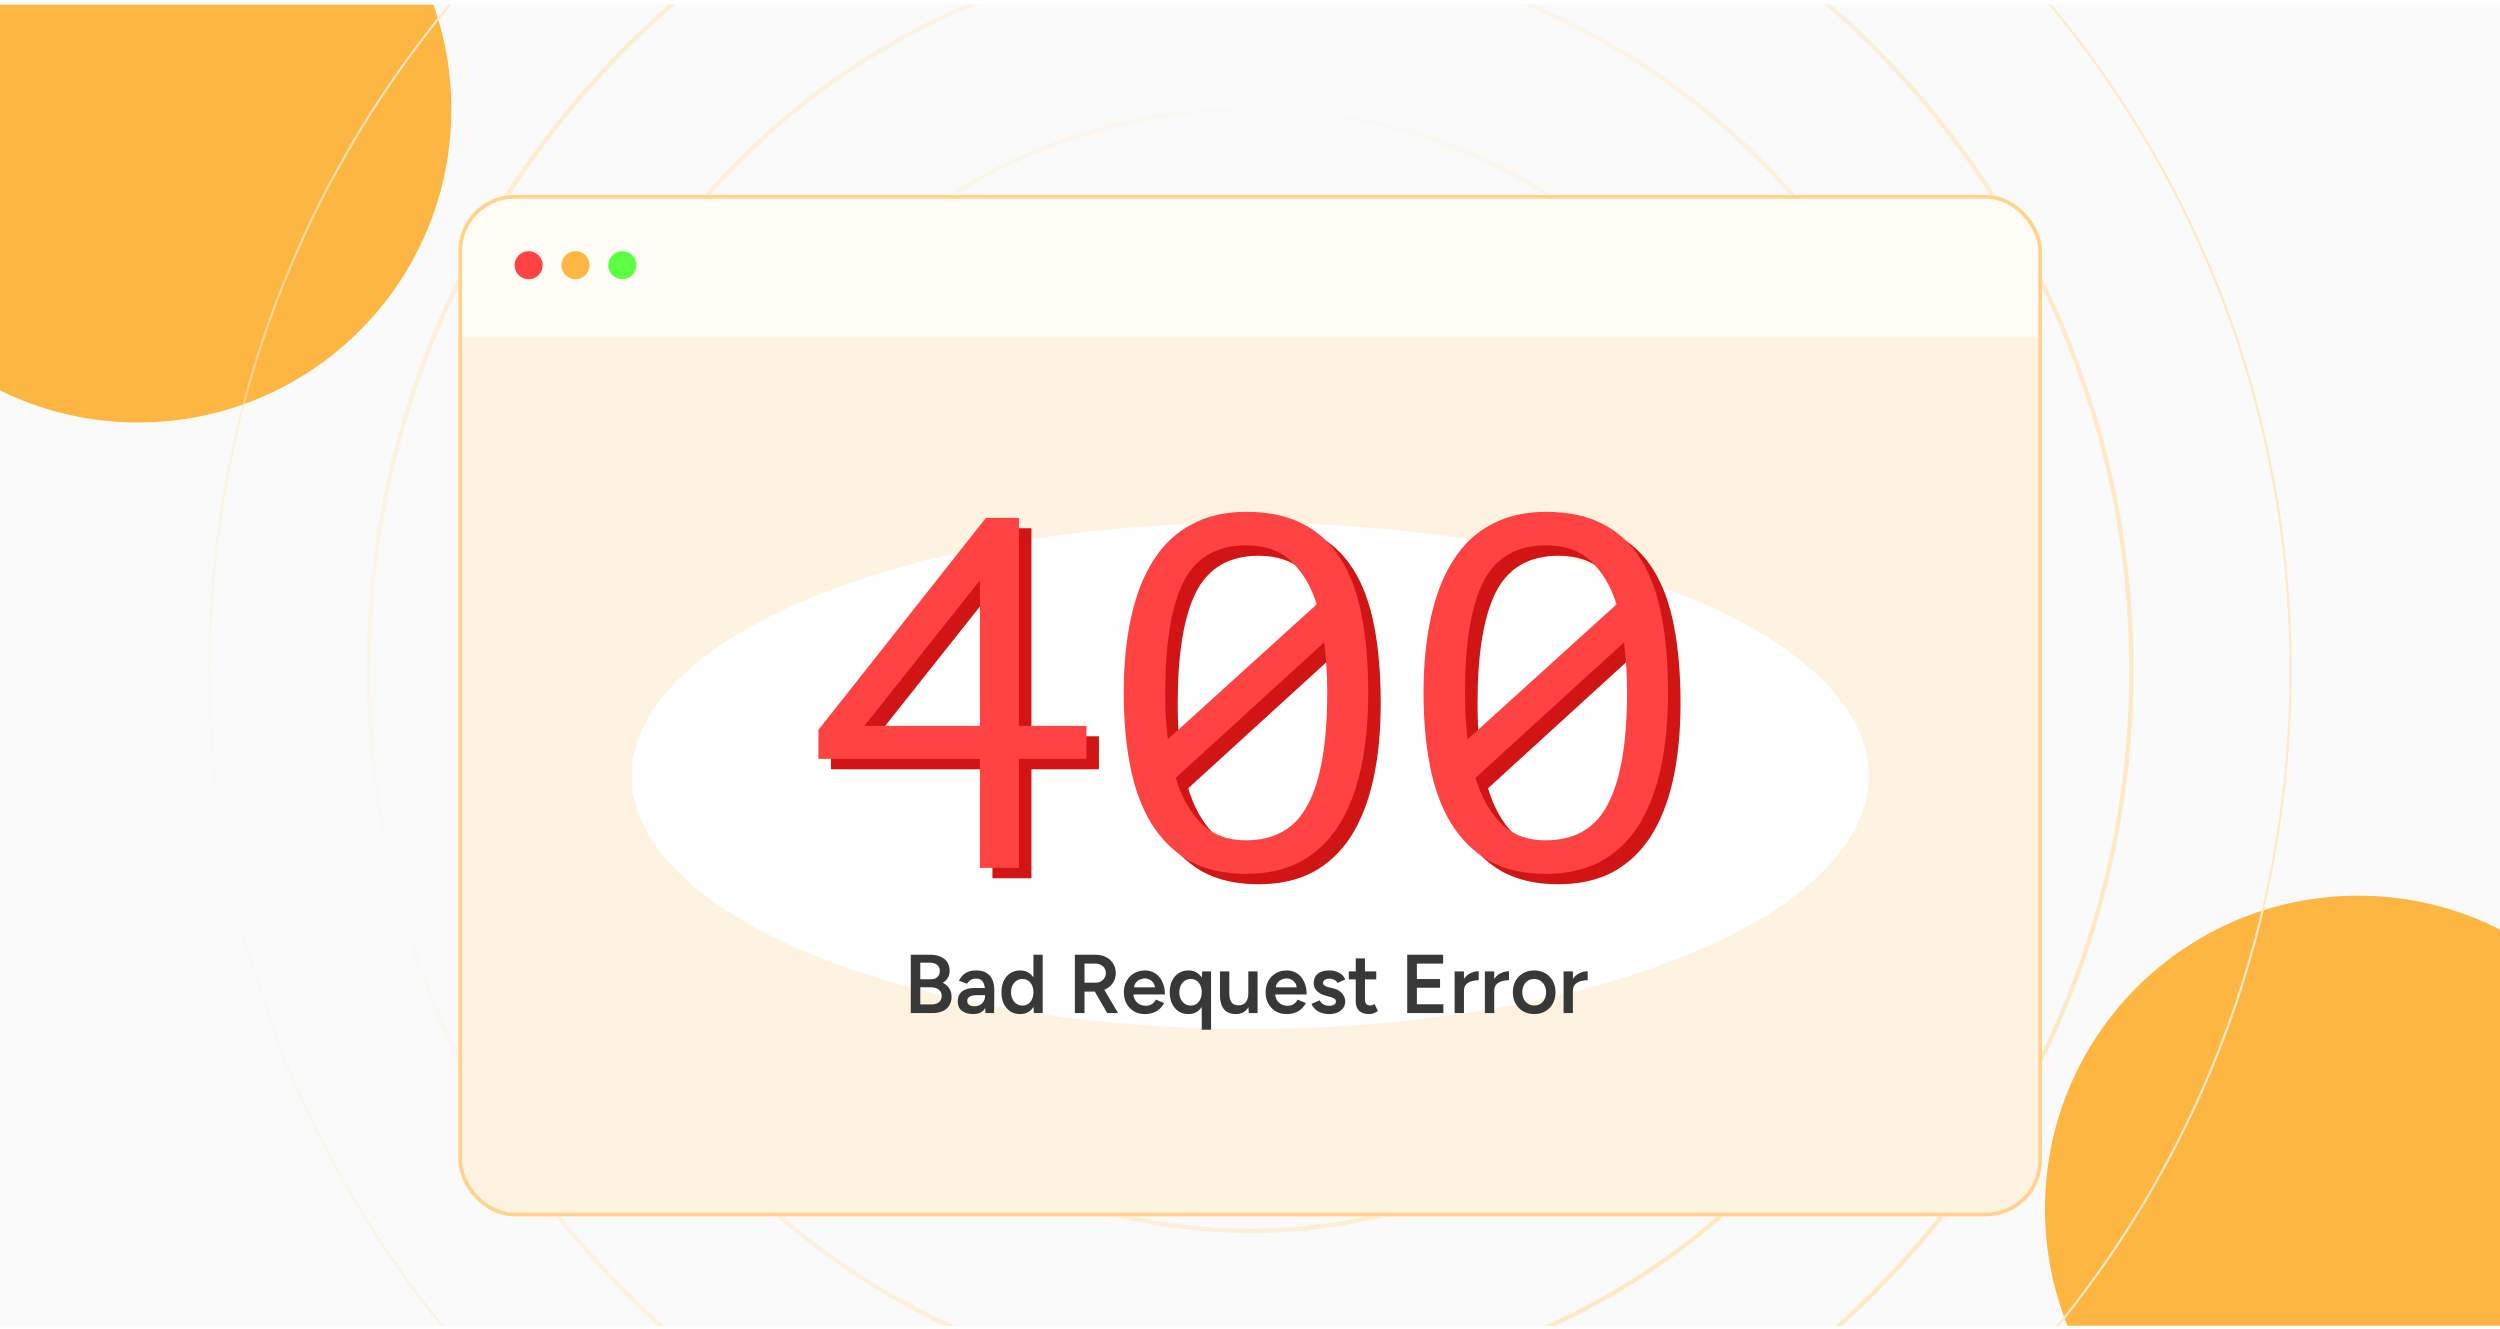
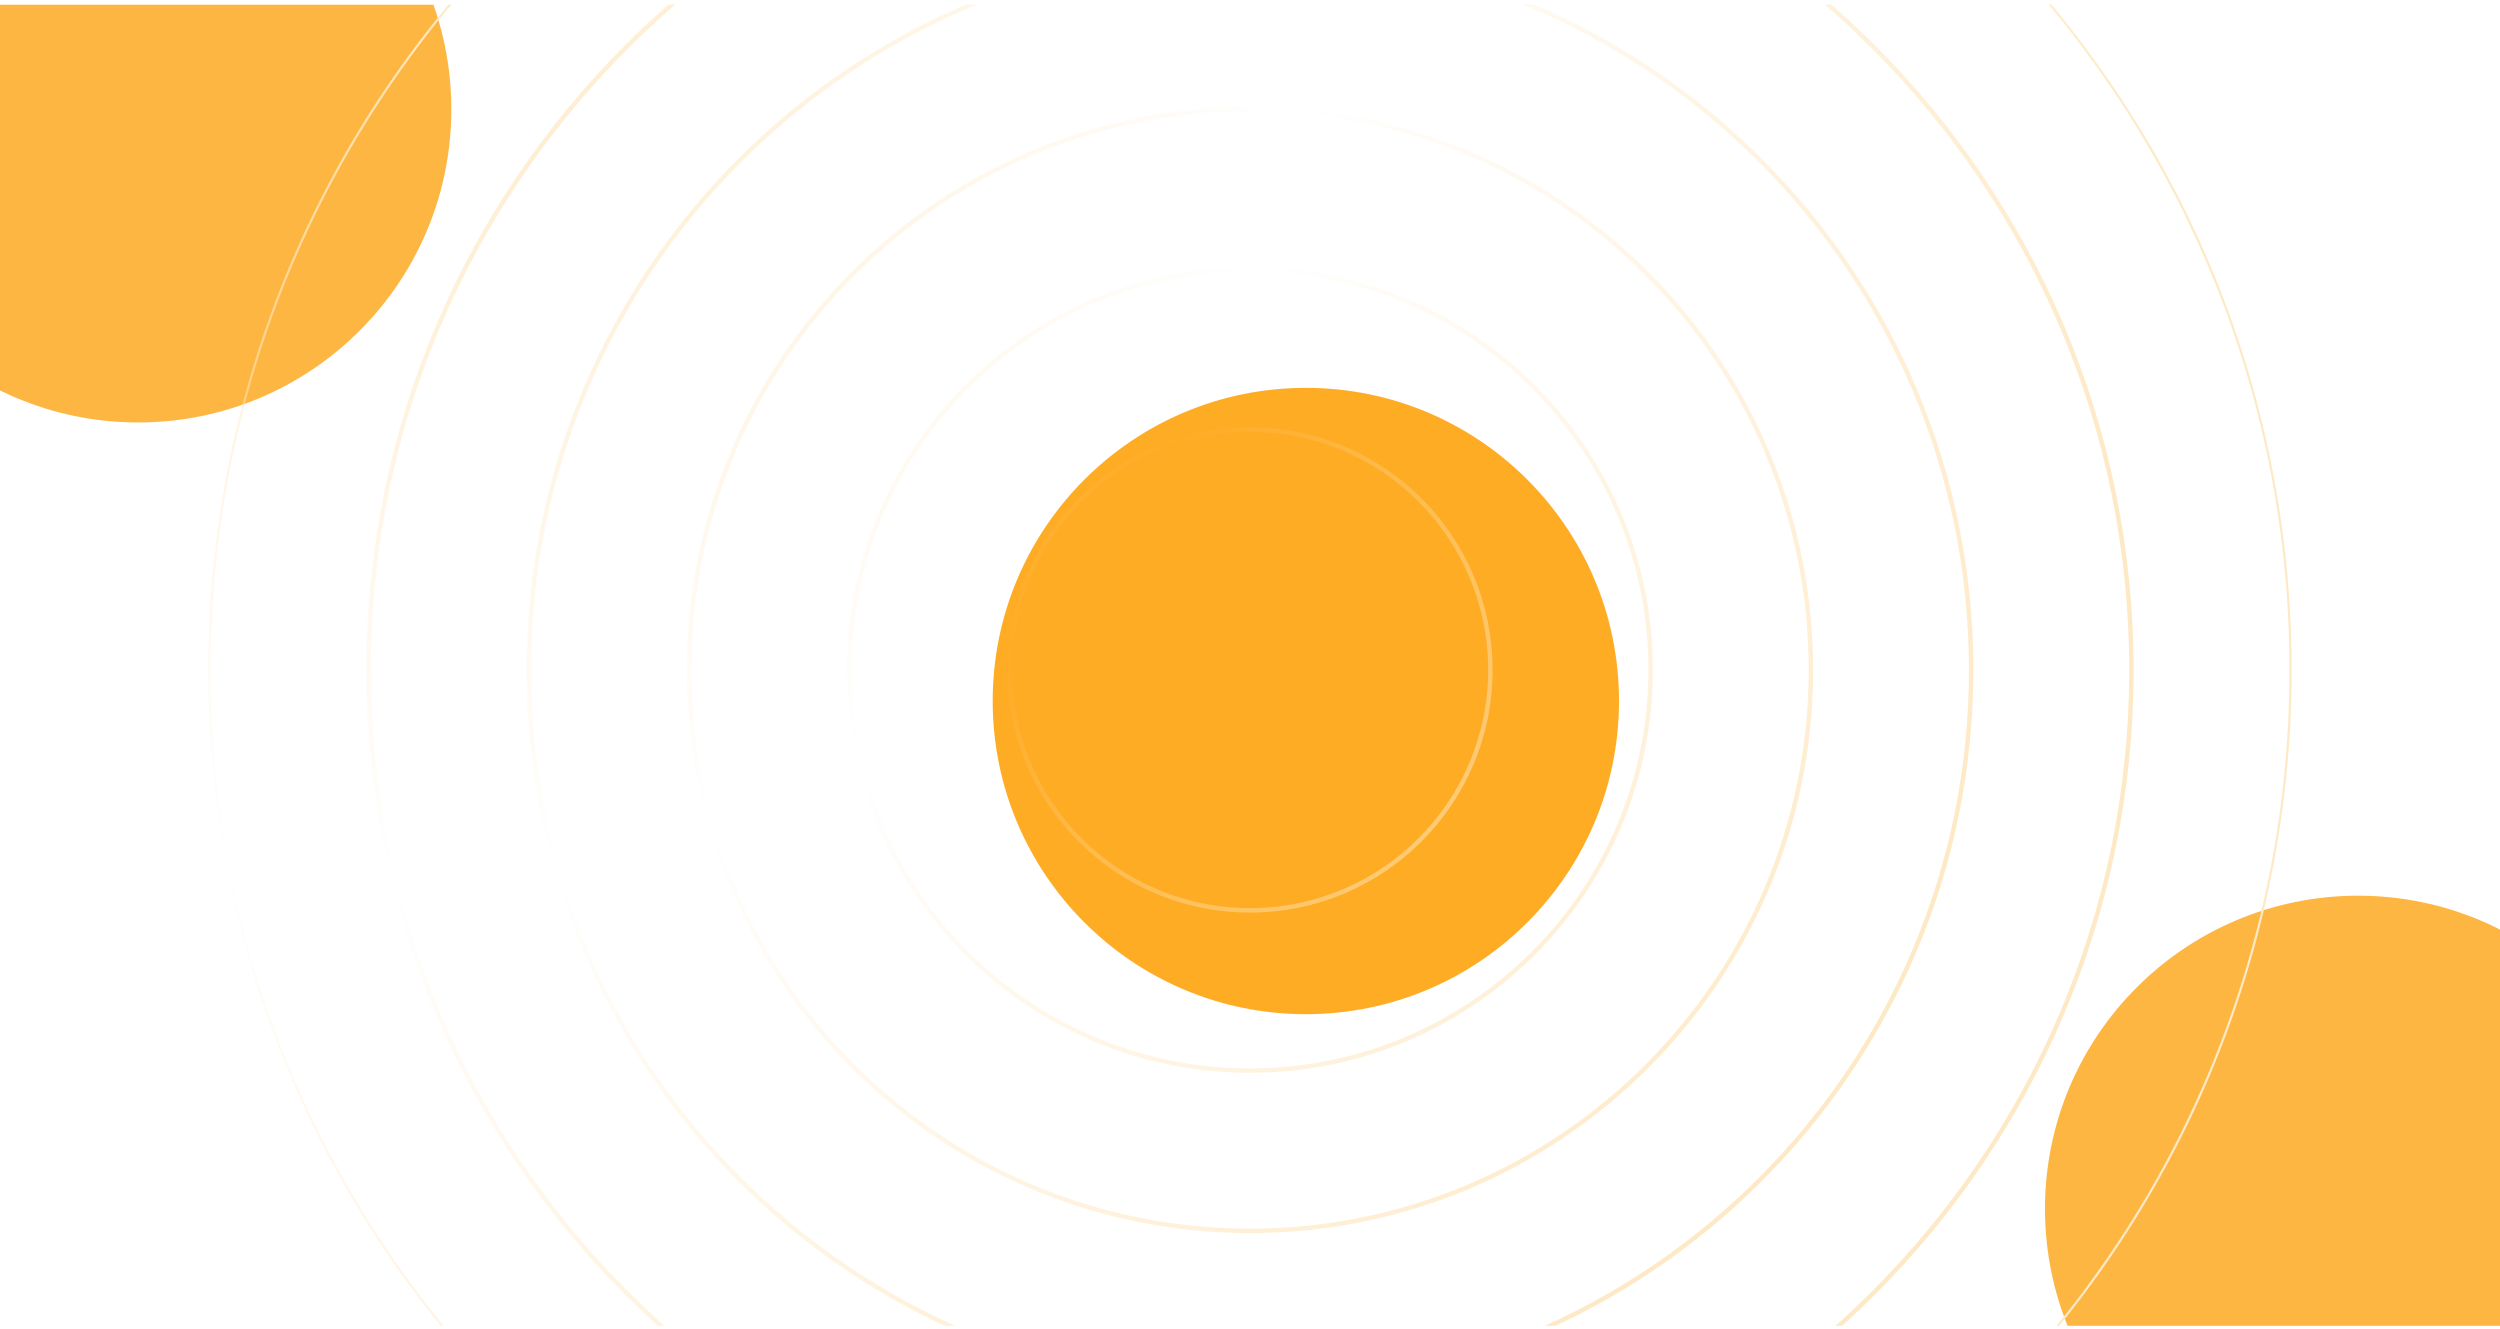
<svg xmlns="http://www.w3.org/2000/svg" width="350" height="186" viewBox="0 0 350 186" fill="none">
  <g clip-path="url(#clip0_961_232)">
-     <rect width="350" height="185" transform="translate(0 0.625)" fill="#FAFAFA" />
    <g filter="url(#filter0_f_961_232)">
      <circle cx="19.343" cy="15.302" r="43.843" fill="#FDB642" />
    </g>
    <g filter="url(#filter1_f_961_232)">
      <circle cx="182.819" cy="98.143" r="43.843" fill="#FFAC25" />
    </g>
    <g filter="url(#filter2_f_961_232)">
      <circle cx="330.142" cy="169.24" r="43.843" fill="#FDB642" />
    </g>
    <path d="M208.499 93.792C208.499 112.294 193.501 127.292 175 127.292C156.499 127.292 141.5 112.294 141.5 93.792C141.5 75.291 156.499 60.293 175 60.293C193.501 60.293 208.499 75.291 208.499 93.792ZM175 127.601C193.672 127.601 208.808 112.464 208.808 93.792C208.808 75.121 193.672 59.984 175 59.984C156.328 59.984 141.192 75.121 141.192 93.792C141.192 112.464 156.328 127.601 175 127.601ZM230.935 93.792C230.935 124.685 205.892 149.728 175 149.728C144.108 149.728 119.064 124.685 119.064 93.792C119.064 62.9 144.108 37.857 175 37.857C205.892 37.857 230.935 62.9 230.935 93.792ZM175 150.036C206.063 150.036 231.244 124.855 231.244 93.792C231.244 62.73 206.063 37.548 175 37.548C143.937 37.548 118.756 62.73 118.756 93.792C118.756 124.855 143.937 150.036 175 150.036ZM253.371 93.792C253.371 137.076 218.283 172.164 175 172.164C131.717 172.164 96.629 137.076 96.629 93.792C96.629 50.509 131.717 15.421 175 15.421C218.283 15.421 253.371 50.509 253.371 93.792ZM175 172.472C218.454 172.472 253.68 137.246 253.68 93.792C253.68 50.339 218.454 15.112 175 15.112C131.546 15.112 96.32 50.339 96.32 93.792C96.32 137.246 131.546 172.472 175 172.472ZM275.807 93.792C275.807 149.467 230.674 194.599 175 194.599C119.326 194.599 74.193 149.467 74.193 93.792C74.193 38.118 119.326 -7.015 175 -7.015C230.674 -7.015 275.807 38.118 275.807 93.792ZM175 194.908C230.845 194.908 276.116 149.637 276.116 93.792C276.116 37.947 230.845 -7.324 175 -7.324C119.155 -7.324 73.884 37.947 73.884 93.792C73.884 149.637 119.155 194.908 175 194.908ZM298.243 93.792C298.243 161.858 243.065 217.035 175 217.035C106.935 217.035 51.757 161.858 51.757 93.792C51.757 25.727 106.935 -29.451 175 -29.451C243.065 -29.451 298.243 25.727 298.243 93.792ZM175 217.344C243.236 217.344 298.552 162.028 298.552 93.792C298.552 25.556 243.236 -29.759 175 -29.759C106.764 -29.759 51.448 25.556 51.448 93.792C51.448 162.028 106.764 217.344 175 217.344ZM320.679 93.792C320.679 174.249 255.456 239.471 175 239.471C94.544 239.471 29.321 174.249 29.321 93.792C29.321 13.336 94.544 -51.887 175 -51.887C255.456 -51.887 320.679 13.336 320.679 93.792Z" stroke="url(#paint0_radial_961_232)" stroke-width="0.309" />
    <g filter="url(#filter3_d_961_232)">
      <g clip-path="url(#clip1_961_232)">
        <rect x="64.167" y="22.042" width="221.716" height="143" rx="7.872" fill="white" />
        <rect x="64.167" y="22.042" width="221.716" height="143" rx="7.872" fill="#FEF3E1" />
        <g filter="url(#filter4_f_961_232)">
          <ellipse cx="175.028" cy="103.381" rx="86.587" ry="35.422" fill="white" />
        </g>
        <rect x="64.167" y="22.042" width="221.667" height="19.833" fill="#FFFCF6" />
        <circle cx="74.006" cy="31.881" r="1.968" fill="#FF4242" />
-         <circle cx="80.566" cy="31.881" r="1.968" fill="#FFB743" />
        <circle cx="87.126" cy="31.881" r="1.968" fill="#5DFF42" />
        <path d="M153.849 102.448H144.399V117.708H138.939V102.448H116.329V98.388L139.779 68.708H144.399V97.828H153.849V102.448ZM138.939 77.458L122.769 97.828H138.939V77.458ZM159.071 93.208C159.071 89.241 159.421 85.695 160.121 82.568C160.821 79.395 161.871 76.735 163.271 74.588C164.671 72.395 166.445 70.738 168.591 69.618C170.738 68.451 173.281 67.868 176.221 67.868C179.348 67.868 181.985 68.428 184.131 69.548C186.325 70.668 188.098 72.301 189.451 74.448C190.805 76.595 191.785 79.255 192.391 82.428C192.998 85.555 193.301 89.148 193.301 93.208C193.301 97.175 192.951 100.745 192.251 103.918C191.551 107.045 190.501 109.705 189.101 111.898C187.701 114.045 185.928 115.701 183.781 116.868C181.635 117.988 179.091 118.548 176.151 118.548C173.071 118.548 170.435 117.941 168.241 116.728C166.095 115.468 164.321 113.718 162.921 111.478C161.568 109.238 160.588 106.578 159.981 103.498C159.375 100.371 159.071 96.941 159.071 93.208ZM187.561 93.208C187.561 90.735 187.421 88.378 187.141 86.138L166.351 105.108C167.145 107.768 168.335 109.891 169.921 111.478C171.508 113.065 173.585 113.858 176.151 113.858C180.258 113.858 183.175 112.155 184.901 108.748C186.675 105.341 187.561 100.161 187.561 93.208ZM164.881 93.208C164.881 94.375 164.905 95.495 164.951 96.568C165.045 97.641 165.138 98.691 165.231 99.718L186.091 80.818C185.298 78.298 184.108 76.291 182.521 74.798C180.981 73.305 178.881 72.558 176.221 72.558C172.068 72.558 169.128 74.285 167.401 77.738C165.721 81.145 164.881 86.301 164.881 93.208ZM201.044 93.208C201.044 89.241 201.394 85.695 202.094 82.568C202.794 79.395 203.844 76.735 205.244 74.588C206.644 72.395 208.417 70.738 210.564 69.618C212.711 68.451 215.254 67.868 218.194 67.868C221.321 67.868 223.957 68.428 226.104 69.548C228.297 70.668 230.071 72.301 231.424 74.448C232.777 76.595 233.757 79.255 234.364 82.428C234.971 85.555 235.274 89.148 235.274 93.208C235.274 97.175 234.924 100.745 234.224 103.918C233.524 107.045 232.474 109.705 231.074 111.898C229.674 114.045 227.901 115.701 225.754 116.868C223.607 117.988 221.064 118.548 218.124 118.548C215.044 118.548 212.407 117.941 210.214 116.728C208.067 115.468 206.294 113.718 204.894 111.478C203.541 109.238 202.561 106.578 201.954 103.498C201.347 100.371 201.044 96.941 201.044 93.208ZM229.534 93.208C229.534 90.735 229.394 88.378 229.114 86.138L208.324 105.108C209.117 107.768 210.307 109.891 211.894 111.478C213.481 113.065 215.557 113.858 218.124 113.858C222.231 113.858 225.147 112.155 226.874 108.748C228.647 105.341 229.534 100.161 229.534 93.208ZM206.854 93.208C206.854 94.375 206.877 95.495 206.924 96.568C207.017 97.641 207.111 98.691 207.204 99.718L228.064 80.818C227.271 78.298 226.081 76.291 224.494 74.798C222.954 73.305 220.854 72.558 218.194 72.558C214.041 72.558 211.101 74.285 209.374 77.738C207.694 81.145 206.854 86.301 206.854 93.208Z" fill="#D11414" />
        <path d="M152.099 100.99H142.649V116.25H137.189V100.99H114.579V96.93L138.029 67.25H142.649V96.37H152.099V100.99ZM137.189 76L121.019 96.37H137.189V76ZM157.321 91.75C157.321 87.783 157.671 84.237 158.371 81.11C159.071 77.937 160.121 75.277 161.521 73.13C162.921 70.937 164.695 69.28 166.841 68.16C168.988 66.993 171.531 66.41 174.471 66.41C177.598 66.41 180.235 66.97 182.381 68.09C184.575 69.21 186.348 70.843 187.701 72.99C189.055 75.137 190.035 77.797 190.641 80.97C191.248 84.097 191.551 87.69 191.551 91.75C191.551 95.717 191.201 99.287 190.501 102.46C189.801 105.587 188.751 108.247 187.351 110.44C185.951 112.587 184.178 114.243 182.031 115.41C179.885 116.53 177.341 117.09 174.401 117.09C171.321 117.09 168.685 116.483 166.491 115.27C164.345 114.01 162.571 112.26 161.171 110.02C159.818 107.78 158.838 105.12 158.231 102.04C157.625 98.913 157.321 95.483 157.321 91.75ZM185.811 91.75C185.811 89.277 185.671 86.92 185.391 84.68L164.601 103.65C165.395 106.31 166.585 108.433 168.171 110.02C169.758 111.607 171.835 112.4 174.401 112.4C178.508 112.4 181.425 110.697 183.151 107.29C184.925 103.883 185.811 98.703 185.811 91.75ZM163.131 91.75C163.131 92.917 163.155 94.037 163.201 95.11C163.295 96.183 163.388 97.233 163.481 98.26L184.341 79.36C183.548 76.84 182.358 74.833 180.771 73.34C179.231 71.847 177.131 71.1 174.471 71.1C170.318 71.1 167.378 72.827 165.651 76.28C163.971 79.687 163.131 84.843 163.131 91.75ZM199.294 91.75C199.294 87.783 199.644 84.237 200.344 81.11C201.044 77.937 202.094 75.277 203.494 73.13C204.894 70.937 206.667 69.28 208.814 68.16C210.961 66.993 213.504 66.41 216.444 66.41C219.571 66.41 222.207 66.97 224.354 68.09C226.547 69.21 228.321 70.843 229.674 72.99C231.027 75.137 232.007 77.797 232.614 80.97C233.221 84.097 233.524 87.69 233.524 91.75C233.524 95.717 233.174 99.287 232.474 102.46C231.774 105.587 230.724 108.247 229.324 110.44C227.924 112.587 226.151 114.243 224.004 115.41C221.857 116.53 219.314 117.09 216.374 117.09C213.294 117.09 210.657 116.483 208.464 115.27C206.317 114.01 204.544 112.26 203.144 110.02C201.791 107.78 200.811 105.12 200.204 102.04C199.597 98.913 199.294 95.483 199.294 91.75ZM227.784 91.75C227.784 89.277 227.644 86.92 227.364 84.68L206.574 103.65C207.367 106.31 208.557 108.433 210.144 110.02C211.731 111.607 213.807 112.4 216.374 112.4C220.481 112.4 223.397 110.697 225.124 107.29C226.897 103.883 227.784 98.703 227.784 91.75ZM205.104 91.75C205.104 92.917 205.127 94.037 205.174 95.11C205.267 96.183 205.361 97.233 205.454 98.26L226.314 79.36C225.521 76.84 224.331 74.833 222.744 73.34C221.204 71.847 219.104 71.1 216.444 71.1C212.291 71.1 209.351 72.827 207.624 76.28C205.944 79.687 205.104 84.843 205.104 91.75Z" fill="#FF4242" />
-         <path d="M127.511 136.583V128.416H130.206C130.766 128.416 131.248 128.502 131.653 128.673C132.065 128.844 132.384 129.101 132.609 129.443C132.835 129.777 132.948 130.197 132.948 130.703C132.948 131.053 132.862 131.368 132.691 131.648C132.528 131.928 132.294 132.161 131.991 132.348C132.388 132.542 132.691 132.803 132.901 133.13C133.111 133.456 133.216 133.845 133.216 134.296C133.216 134.779 133.107 135.191 132.889 135.533C132.672 135.875 132.364 136.136 131.968 136.315C131.571 136.494 131.1 136.583 130.556 136.583H127.511ZM128.841 135.37H130.451C130.879 135.37 131.217 135.265 131.466 135.055C131.715 134.845 131.839 134.561 131.839 134.203C131.839 133.814 131.699 133.511 131.419 133.293C131.147 133.075 130.762 132.966 130.264 132.966H128.841V135.37ZM128.841 131.846H130.323C130.712 131.846 131.015 131.745 131.233 131.543C131.458 131.333 131.571 131.045 131.571 130.68C131.571 130.306 131.443 130.022 131.186 129.828C130.937 129.626 130.587 129.525 130.136 129.525H128.841V131.846ZM137.968 136.583L137.91 135.486V133.585C137.91 133.188 137.867 132.857 137.781 132.593C137.703 132.321 137.571 132.115 137.385 131.975C137.206 131.827 136.965 131.753 136.661 131.753C136.381 131.753 136.136 131.811 135.926 131.928C135.716 132.045 135.537 132.227 135.39 132.476L134.246 132.056C134.371 131.8 134.534 131.562 134.736 131.345C134.946 131.119 135.207 130.94 135.518 130.808C135.837 130.676 136.218 130.61 136.661 130.61C137.229 130.61 137.703 130.722 138.085 130.948C138.466 131.166 138.746 131.481 138.925 131.893C139.111 132.305 139.205 132.803 139.205 133.386L139.17 136.583H137.968ZM136.288 136.723C135.588 136.723 135.043 136.567 134.655 136.256C134.273 135.945 134.083 135.506 134.083 134.938C134.083 134.331 134.285 133.869 134.69 133.55C135.102 133.231 135.673 133.071 136.405 133.071H137.968V134.075H136.825C136.303 134.075 135.938 134.149 135.728 134.296C135.518 134.436 135.413 134.639 135.413 134.903C135.413 135.129 135.502 135.307 135.681 135.44C135.868 135.564 136.125 135.626 136.451 135.626C136.747 135.626 137.003 135.56 137.221 135.428C137.439 135.296 137.606 135.121 137.723 134.903C137.847 134.685 137.91 134.44 137.91 134.168H138.295C138.295 134.961 138.135 135.587 137.816 136.046C137.497 136.497 136.988 136.723 136.288 136.723ZM144.739 136.583L144.681 135.498V128.416H145.976V136.583H144.739ZM142.838 136.723C142.309 136.723 141.846 136.599 141.449 136.35C141.061 136.093 140.753 135.735 140.528 135.276C140.31 134.817 140.201 134.281 140.201 133.666C140.201 133.044 140.31 132.507 140.528 132.056C140.753 131.597 141.061 131.244 141.449 130.995C141.846 130.738 142.309 130.61 142.838 130.61C143.328 130.61 143.748 130.738 144.098 130.995C144.456 131.244 144.728 131.597 144.914 132.056C145.101 132.507 145.194 133.044 145.194 133.666C145.194 134.281 145.101 134.817 144.914 135.276C144.728 135.735 144.456 136.093 144.098 136.35C143.748 136.599 143.328 136.723 142.838 136.723ZM143.164 135.533C143.46 135.533 143.721 135.455 143.946 135.3C144.179 135.136 144.358 134.915 144.483 134.635C144.615 134.355 144.681 134.032 144.681 133.666C144.681 133.301 144.615 132.978 144.483 132.698C144.358 132.418 144.179 132.2 143.946 132.045C143.721 131.889 143.456 131.811 143.153 131.811C142.842 131.811 142.566 131.889 142.324 132.045C142.083 132.2 141.893 132.418 141.753 132.698C141.621 132.978 141.551 133.301 141.543 133.666C141.551 134.032 141.621 134.355 141.753 134.635C141.893 134.915 142.083 135.136 142.324 135.3C142.573 135.455 142.853 135.533 143.164 135.533ZM150.48 136.583V128.416H153.361C153.921 128.416 154.415 128.525 154.843 128.743C155.271 128.961 155.605 129.264 155.846 129.653C156.088 130.034 156.208 130.477 156.208 130.983C156.208 131.489 156.08 131.936 155.823 132.325C155.574 132.714 155.228 133.021 154.785 133.246C154.341 133.464 153.84 133.573 153.28 133.573H151.833V136.583H150.48ZM155.006 136.583L153.093 133.27L154.143 132.546L156.535 136.583H155.006ZM151.833 132.325H153.42C153.684 132.325 153.918 132.266 154.12 132.15C154.33 132.033 154.497 131.874 154.621 131.671C154.754 131.469 154.82 131.24 154.82 130.983C154.82 130.594 154.68 130.275 154.4 130.026C154.12 129.777 153.758 129.653 153.315 129.653H151.833V132.325ZM160.265 136.723C159.697 136.723 159.192 136.595 158.748 136.338C158.313 136.074 157.967 135.712 157.71 135.253C157.461 134.794 157.337 134.265 157.337 133.666C157.337 133.067 157.465 132.539 157.722 132.08C157.978 131.621 158.328 131.263 158.772 131.006C159.223 130.742 159.736 130.61 160.312 130.61C160.833 130.61 161.303 130.746 161.723 131.018C162.143 131.282 162.474 131.667 162.715 132.173C162.964 132.679 163.088 133.281 163.088 133.981H158.503L158.678 133.818C158.678 134.176 158.756 134.487 158.912 134.751C159.067 135.008 159.273 135.206 159.53 135.346C159.787 135.486 160.07 135.556 160.382 135.556C160.739 135.556 161.035 135.479 161.268 135.323C161.502 135.16 161.684 134.95 161.817 134.693L162.972 135.183C162.808 135.494 162.598 135.766 162.342 136C162.093 136.233 161.793 136.412 161.443 136.536C161.101 136.661 160.708 136.723 160.265 136.723ZM158.76 133.141L158.573 132.978H161.863L161.688 133.141C161.688 132.822 161.618 132.562 161.478 132.36C161.338 132.15 161.159 131.994 160.942 131.893C160.732 131.784 160.51 131.73 160.277 131.73C160.043 131.73 159.81 131.784 159.577 131.893C159.343 131.994 159.149 132.15 158.993 132.36C158.838 132.562 158.76 132.822 158.76 133.141ZM168.242 138.916V131.835L168.312 130.75H169.549V138.916H168.242ZM166.399 136.723C165.87 136.723 165.407 136.599 165.011 136.35C164.622 136.093 164.315 135.735 164.089 135.276C163.871 134.817 163.762 134.281 163.762 133.666C163.762 133.044 163.871 132.507 164.089 132.056C164.315 131.597 164.622 131.244 165.011 130.995C165.407 130.738 165.87 130.61 166.399 130.61C166.889 130.61 167.309 130.738 167.659 130.995C168.017 131.244 168.289 131.597 168.476 132.056C168.662 132.507 168.756 133.044 168.756 133.666C168.756 134.281 168.662 134.817 168.476 135.276C168.289 135.735 168.017 136.093 167.659 136.35C167.309 136.599 166.889 136.723 166.399 136.723ZM166.726 135.533C167.021 135.533 167.282 135.455 167.507 135.3C167.741 135.136 167.92 134.915 168.044 134.635C168.176 134.355 168.242 134.032 168.242 133.666C168.242 133.301 168.176 132.978 168.044 132.698C167.92 132.418 167.741 132.2 167.507 132.045C167.282 131.889 167.017 131.811 166.714 131.811C166.403 131.811 166.127 131.889 165.886 132.045C165.645 132.2 165.454 132.418 165.314 132.698C165.182 132.978 165.112 133.301 165.104 133.666C165.112 134.032 165.182 134.355 165.314 134.635C165.454 134.915 165.645 135.136 165.886 135.3C166.135 135.455 166.415 135.533 166.726 135.533ZM174.833 136.583L174.763 135.51V130.75H176.058V136.583H174.833ZM170.797 133.736V130.75H172.103V133.736H170.797ZM172.103 133.736C172.103 134.195 172.158 134.553 172.267 134.81C172.375 135.066 172.523 135.245 172.71 135.346C172.904 135.447 173.126 135.498 173.375 135.498C173.818 135.506 174.16 135.362 174.402 135.066C174.643 134.771 174.763 134.347 174.763 133.795H175.253C175.253 134.409 175.16 134.938 174.973 135.381C174.794 135.817 174.538 136.151 174.203 136.385C173.877 136.61 173.48 136.723 173.013 136.723C172.554 136.723 172.158 136.63 171.823 136.443C171.497 136.256 171.244 135.965 171.065 135.568C170.886 135.171 170.797 134.662 170.797 134.04V133.736H172.103ZM180.112 136.723C179.544 136.723 179.039 136.595 178.595 136.338C178.16 136.074 177.814 135.712 177.557 135.253C177.308 134.794 177.184 134.265 177.184 133.666C177.184 133.067 177.312 132.539 177.569 132.08C177.825 131.621 178.175 131.263 178.619 131.006C179.07 130.742 179.583 130.61 180.159 130.61C180.68 130.61 181.15 130.746 181.57 131.018C181.99 131.282 182.321 131.667 182.562 132.173C182.811 132.679 182.935 133.281 182.935 133.981H178.35L178.525 133.818C178.525 134.176 178.603 134.487 178.759 134.751C178.914 135.008 179.12 135.206 179.377 135.346C179.634 135.486 179.917 135.556 180.229 135.556C180.586 135.556 180.882 135.479 181.115 135.323C181.349 135.16 181.531 134.95 181.664 134.693L182.819 135.183C182.655 135.494 182.445 135.766 182.189 136C181.94 136.233 181.64 136.412 181.29 136.536C180.948 136.661 180.555 136.723 180.112 136.723ZM178.607 133.141L178.42 132.978H181.71L181.535 133.141C181.535 132.822 181.465 132.562 181.325 132.36C181.185 132.15 181.006 131.994 180.789 131.893C180.579 131.784 180.357 131.73 180.124 131.73C179.89 131.73 179.657 131.784 179.424 131.893C179.19 131.994 178.996 132.15 178.84 132.36C178.685 132.562 178.607 132.822 178.607 133.141ZM186.059 136.723C185.67 136.723 185.313 136.665 184.986 136.548C184.659 136.431 184.379 136.268 184.146 136.058C183.913 135.84 183.734 135.587 183.609 135.3L184.741 134.798C184.858 135.016 185.029 135.199 185.254 135.346C185.488 135.494 185.744 135.568 186.024 135.568C186.328 135.568 186.569 135.517 186.748 135.416C186.934 135.307 187.028 135.16 187.028 134.973C187.028 134.794 186.958 134.658 186.818 134.565C186.678 134.464 186.479 134.382 186.223 134.32L185.674 134.168C185.122 134.028 184.69 133.806 184.379 133.503C184.068 133.192 183.913 132.838 183.913 132.441C183.913 131.858 184.099 131.407 184.473 131.088C184.854 130.769 185.398 130.61 186.106 130.61C186.464 130.61 186.79 130.664 187.086 130.773C187.389 130.874 187.65 131.022 187.868 131.216C188.085 131.403 188.237 131.625 188.323 131.881L187.238 132.371C187.16 132.177 187.012 132.029 186.794 131.928C186.577 131.819 186.335 131.765 186.071 131.765C185.807 131.765 185.6 131.823 185.453 131.94C185.305 132.049 185.231 132.204 185.231 132.406C185.231 132.523 185.297 132.632 185.429 132.733C185.562 132.826 185.752 132.904 186.001 132.966L186.689 133.13C187.07 133.223 187.382 133.371 187.623 133.573C187.864 133.767 188.043 133.989 188.159 134.238C188.276 134.479 188.334 134.724 188.334 134.973C188.334 135.323 188.233 135.63 188.031 135.895C187.837 136.159 187.568 136.365 187.226 136.513C186.884 136.653 186.495 136.723 186.059 136.723ZM191.692 136.723C191.078 136.723 190.607 136.571 190.281 136.268C189.962 135.957 189.802 135.514 189.802 134.938V128.93H191.097V134.693C191.097 134.965 191.159 135.171 191.284 135.311C191.416 135.451 191.607 135.521 191.856 135.521C191.933 135.521 192.019 135.506 192.112 135.475C192.206 135.444 192.311 135.385 192.427 135.3L192.906 136.291C192.703 136.431 192.501 136.536 192.299 136.606C192.097 136.684 191.894 136.723 191.692 136.723ZM188.834 131.87V130.75H192.672V131.87H188.834ZM197.01 136.583V128.416H202.038V129.653H198.363V131.823H201.606V133.036H198.363V135.346H202.073V136.583H197.01ZM204.51 133.48C204.51 132.85 204.63 132.332 204.871 131.928C205.112 131.524 205.423 131.224 205.805 131.03C206.193 130.827 206.598 130.726 207.018 130.726V131.975C206.66 131.975 206.322 132.025 206.003 132.126C205.692 132.22 205.439 132.375 205.245 132.593C205.05 132.811 204.953 133.099 204.953 133.456L204.51 133.48ZM203.646 136.583V130.75H204.953V136.583H203.646ZM208.748 133.48C208.748 132.85 208.868 132.332 209.11 131.928C209.351 131.524 209.662 131.224 210.043 131.03C210.432 130.827 210.836 130.726 211.256 130.726V131.975C210.898 131.975 210.56 132.025 210.241 132.126C209.93 132.22 209.677 132.375 209.483 132.593C209.288 132.811 209.191 133.099 209.191 133.456L208.748 133.48ZM207.885 136.583V130.75H209.191V136.583H207.885ZM214.806 136.723C214.223 136.723 213.702 136.595 213.243 136.338C212.792 136.074 212.438 135.712 212.181 135.253C211.924 134.794 211.796 134.265 211.796 133.666C211.796 133.067 211.921 132.539 212.169 132.08C212.426 131.621 212.78 131.263 213.231 131.006C213.682 130.742 214.199 130.61 214.783 130.61C215.366 130.61 215.883 130.742 216.334 131.006C216.786 131.263 217.136 131.621 217.384 132.08C217.641 132.539 217.769 133.067 217.769 133.666C217.769 134.265 217.645 134.794 217.396 135.253C217.147 135.712 216.797 136.074 216.346 136.338C215.895 136.595 215.382 136.723 214.806 136.723ZM214.806 135.521C215.125 135.521 215.409 135.444 215.658 135.288C215.907 135.125 216.101 134.907 216.241 134.635C216.381 134.355 216.451 134.032 216.451 133.666C216.451 133.301 216.377 132.982 216.229 132.71C216.089 132.43 215.895 132.212 215.646 132.056C215.397 131.893 215.109 131.811 214.783 131.811C214.456 131.811 214.168 131.889 213.919 132.045C213.671 132.2 213.476 132.418 213.336 132.698C213.196 132.978 213.126 133.301 213.126 133.666C213.126 134.032 213.196 134.355 213.336 134.635C213.484 134.907 213.682 135.125 213.931 135.288C214.188 135.444 214.479 135.521 214.806 135.521ZM219.765 133.48C219.765 132.85 219.886 132.332 220.127 131.928C220.368 131.524 220.679 131.224 221.06 131.03C221.449 130.827 221.853 130.726 222.273 130.726V131.975C221.916 131.975 221.577 132.025 221.258 132.126C220.947 132.22 220.695 132.375 220.5 132.593C220.306 132.811 220.208 133.099 220.208 133.456L219.765 133.48ZM218.902 136.583V130.75H220.208V136.583H218.902Z" fill="#383838" />
      </g>
-       <rect x="64.429" y="22.304" width="221.191" height="142.475" rx="7.609" stroke="#FFD38C" stroke-width="0.525" />
    </g>
  </g>
  <defs>
    <filter id="filter0_f_961_232" x="-219.358" y="-223.399" width="477.403" height="477.403" filterUnits="userSpaceOnUse" color-interpolation-filters="sRGB">
      <feFlood flood-opacity="0" result="BackgroundImageFix" />
      <feBlend mode="normal" in="SourceGraphic" in2="BackgroundImageFix" result="shape" />
      <feGaussianBlur stdDeviation="97.429" result="effect1_foregroundBlur_961_232" />
    </filter>
    <filter id="filter1_f_961_232" x="-7.168" y="-91.844" width="379.974" height="379.974" filterUnits="userSpaceOnUse" color-interpolation-filters="sRGB">
      <feFlood flood-opacity="0" result="BackgroundImageFix" />
      <feBlend mode="normal" in="SourceGraphic" in2="BackgroundImageFix" result="shape" />
      <feGaussianBlur stdDeviation="73.072" result="effect1_foregroundBlur_961_232" />
    </filter>
    <filter id="filter2_f_961_232" x="91.441" y="-69.462" width="477.403" height="477.403" filterUnits="userSpaceOnUse" color-interpolation-filters="sRGB">
      <feFlood flood-opacity="0" result="BackgroundImageFix" />
      <feBlend mode="normal" in="SourceGraphic" in2="BackgroundImageFix" result="shape" />
      <feGaussianBlur stdDeviation="97.429" result="effect1_foregroundBlur_961_232" />
    </filter>
    <filter id="filter3_d_961_232" x="43.832" y="6.955" width="262.385" height="183.67" filterUnits="userSpaceOnUse" color-interpolation-filters="sRGB">
      <feFlood flood-opacity="0" result="BackgroundImageFix" />
      <feColorMatrix in="SourceAlpha" type="matrix" values="0 0 0 0 0 0 0 0 0 0 0 0 0 0 0 0 0 0 127 0" result="hardAlpha" />
      <feOffset dy="5.248" />
      <feGaussianBlur stdDeviation="10.167" />
      <feComposite in2="hardAlpha" operator="out" />
      <feColorMatrix type="matrix" values="0 0 0 0 0.838 0 0 0 0 0.79 0 0 0 0 0.712 0 0 0 0.25 0" />
      <feBlend mode="normal" in2="BackgroundImageFix" result="effect1_dropShadow_961_232" />
      <feBlend mode="normal" in="SourceGraphic" in2="effect1_dropShadow_961_232" result="shape" />
    </filter>
    <filter id="filter4_f_961_232" x="33.865" y="13.383" width="282.327" height="179.996" filterUnits="userSpaceOnUse" color-interpolation-filters="sRGB">
      <feFlood flood-opacity="0" result="BackgroundImageFix" />
      <feBlend mode="normal" in="SourceGraphic" in2="BackgroundImageFix" result="shape" />
      <feGaussianBlur stdDeviation="27.288" result="effect1_foregroundBlur_961_232" />
    </filter>
    <radialGradient id="paint0_radial_961_232" cx="0" cy="0" r="1" gradientUnits="userSpaceOnUse" gradientTransform="translate(55.708 -2.166) rotate(1.203) scale(250.013)">
      <stop stop-color="#FEE9C6" />
      <stop offset="0.505" stop-color="#FEE9C6" stop-opacity="0" />
      <stop offset="1" stop-color="#FEE9C6" />
    </radialGradient>
    <clipPath id="clip0_961_232">
      <rect width="350" height="185" fill="white" transform="translate(0 0.625)" />
    </clipPath>
    <clipPath id="clip1_961_232">
-       <rect x="64.167" y="22.042" width="221.716" height="143" rx="7.872" fill="white" />
-     </clipPath>
+       </clipPath>
  </defs>
</svg>